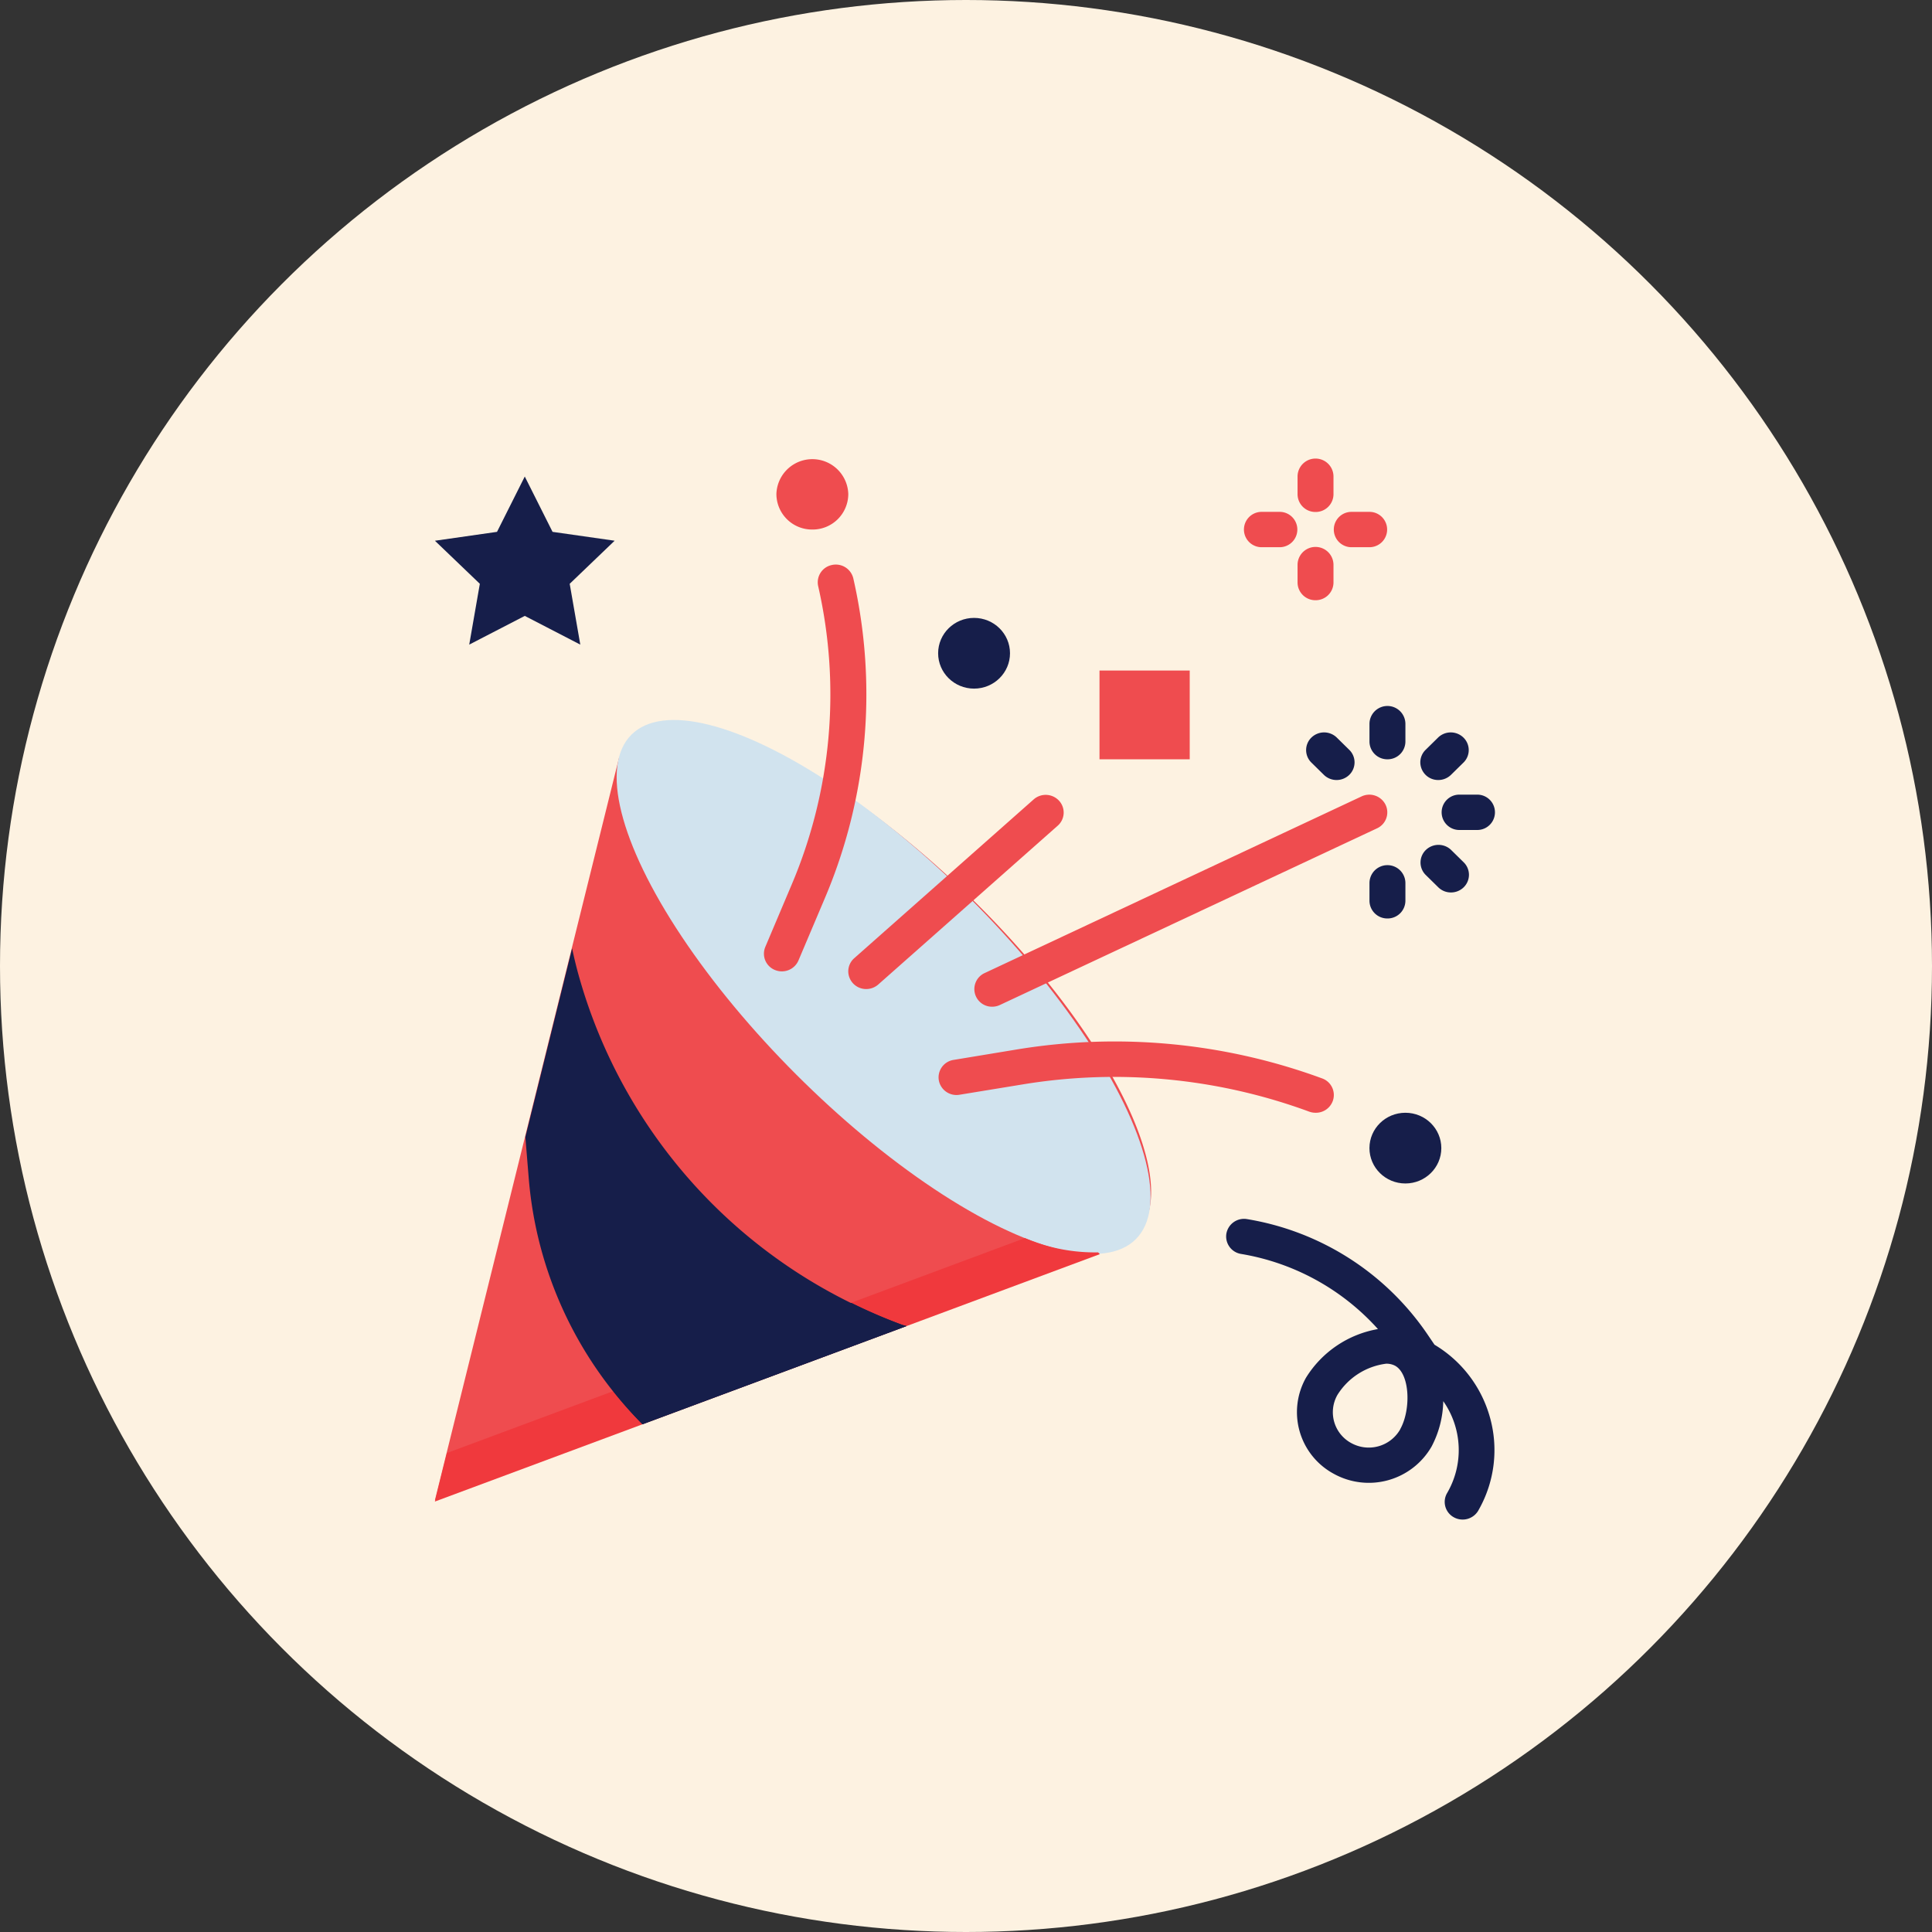
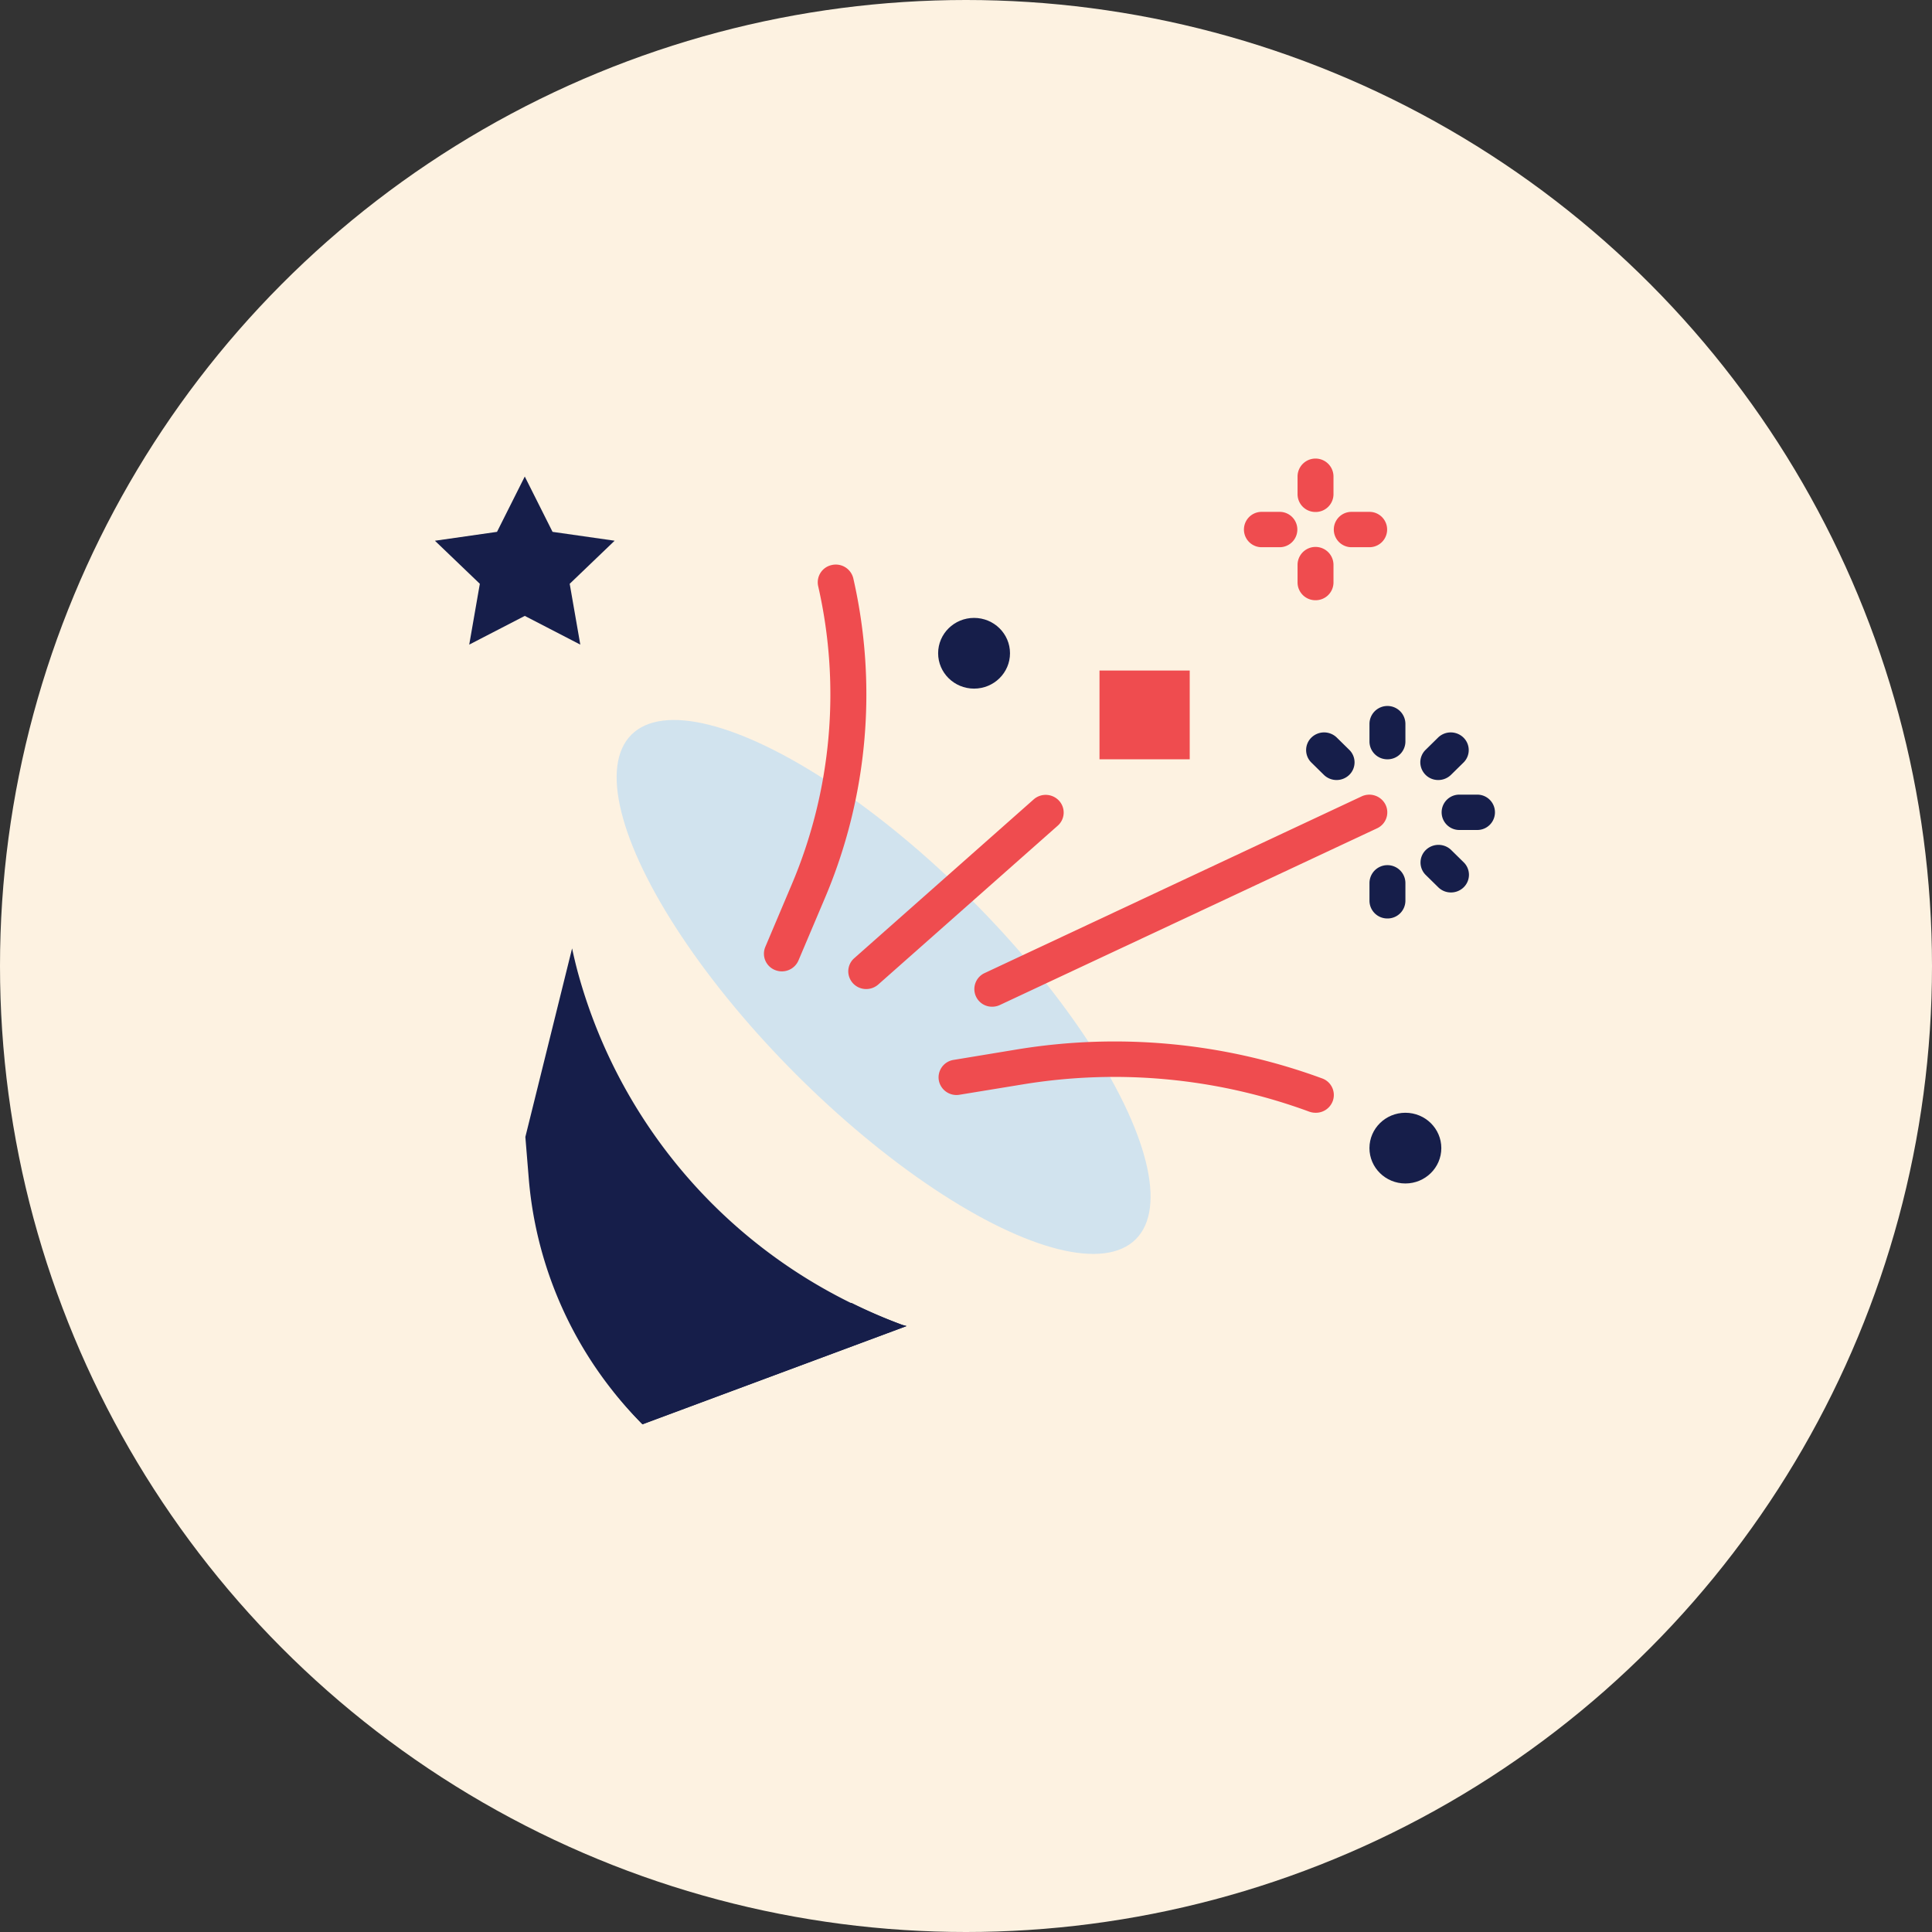
<svg xmlns="http://www.w3.org/2000/svg" width="80" height="80">
  <rect width="100%" height="100%" fill="#333333" stroke="none" />
  <g data-name="Group 41591">
    <g data-name="Group 41588" transform="translate(-1568 5543)">
      <circle data-name="Ellipse 22" cx="40" cy="40" r="40" transform="translate(1568 -5543)" fill="#fdf2e1" />
    </g>
  </g>
  <g transform="translate(-276 -1741)">
    <path fill="rgba(255,255,255,0.01)" d="M292 1758h48v48h-48z" />
-     <path d="M316.272 1778.248c-5.772-5.672-12.093-8.648-14.128-6.648a1.993 1.993 0 0 0-.479.814l-.033-.032-1.943 7.83-1.935 7.807-2.293 9.244-1.452 5.854 8.6-3.2 10.934-4.068 8.718-3.249-.01-.01a2.038 2.038 0 0 0 .781-.454c2.034-1.997-.992-8.216-6.76-13.888Z" fill="#ef4c4f" />
    <ellipse cx="14.77" cy="5.123" rx="14.77" ry="5.123" transform="rotate(-135 531.655 831.815)" fill="#d1e3ee" />
-     <path data-name="Shape" d="M321.469 1792.858a7.4 7.4 0 0 1-3.03-.591l-7.13 2.653-10.937 4.064-5.865 2.182-.5 2.01 8.6-3.2 10.931-4.066 8.005-2.979Z" fill="#f0393d" />
    <g fill="#ef4c4f">
      <path data-name="Shape" d="M330.473 1787.077a.775.775 0 0 1-.261-.046 23.366 23.366 0 0 0-11.841-1.132l-2.658.435a.742.742 0 0 1-.842-.621.733.733 0 0 1 .6-.822l2.659-.439a24.9 24.9 0 0 1 12.609 1.2.729.729 0 0 1 .449.936.743.743 0 0 1-.715.489ZM317.081 1782.686a.73.73 0 0 1-.323-1.387l15.623-7.322a.75.75 0 0 1 .992.346.727.727 0 0 1-.352.976l-15.623 7.318a.755.755 0 0 1-.317.069ZM308.376 1781.222a.744.744 0 0 1-.286-.056.727.727 0 0 1-.4-.957l1.081-2.554a20.154 20.154 0 0 0 1.11-12.374.731.731 0 0 1 .55-.882.745.745 0 0 1 .9.539l.006.026a21.586 21.586 0 0 1-1.193 13.255l-1.082 2.553a.745.745 0 0 1-.686.45Z" />
    </g>
    <ellipse data-name="Oval" cx="1.488" cy="1.464" rx="1.488" ry="1.464" transform="translate(332.706 1787.077)" fill="#161e4a" />
    <ellipse data-name="Oval" cx="1.488" cy="1.464" rx="1.488" ry="1.464" transform="translate(314.846 1766.586)" fill="#161e4a" />
-     <path data-name="Shape" d="M309.637 1762.927a1.476 1.476 0 0 1-1.488-1.464 1.489 1.489 0 0 1 2.977 0 1.476 1.476 0 0 1-1.489 1.464Z" fill="#ef4c4f" />
    <g data-name="Group" fill="#ef4c4f">
      <path data-name="Shape" d="M330.473 1765.854a.738.738 0 0 1-.744-.732v-.731a.744.744 0 0 1 1.488 0v.732a.738.738 0 0 1-.744.731ZM330.473 1762.2a.738.738 0 0 1-.744-.732v-.736a.744.744 0 0 1 1.488 0v.732a.738.738 0 0 1-.744.736ZM332.706 1763.659h-.744a.732.732 0 1 1 0-1.464h.744a.732.732 0 1 1 0 1.464ZM328.988 1763.659h-.747a.732.732 0 1 1 0-1.464h.747a.732.732 0 1 1 0 1.464Z" />
    </g>
    <path data-name="Shape" d="M299.916 1781.222a20.29 20.29 0 0 1-.227-.951l-1.935 7.807.146 1.785a16.309 16.309 0 0 0 4.7 10.111l10.938-4.064c-.059-.018-.121-.032-.181-.051a21.589 21.589 0 0 1-13.441-14.637Z" fill="#161e4a" />
    <path data-name="Shape" d="M313.538 1795.91c-.059-.018-.121-.032-.181-.051a21.932 21.932 0 0 1-2.1-.91l-9.85 3.664a16.476 16.476 0 0 0 1.2 1.365Z" fill="#161e4a" />
    <path data-name="Shape" d="M325.264 1768.766v3.674h-3.736v-3.674ZM311.869 1781.954a.738.738 0 0 1-.744-.732.727.727 0 0 1 .246-.544l7.442-6.586a.753.753 0 0 1 1.05.075.723.723 0 0 1-.054 1.013l-7.442 6.586a.752.752 0 0 1-.498.188Z" fill="#ef4c4f" />
    <g data-name="Group" fill="#161e4a">
      <path data-name="Shape" d="M333.451 1779.032a.738.738 0 0 1-.744-.732v-.732a.744.744 0 0 1 1.488 0v.732a.738.738 0 0 1-.744.732ZM336.082 1777.955a.745.745 0 0 1-.526-.214l-.526-.517a.723.723 0 0 1 .018-1.035.754.754 0 0 1 1.034 0l.526.517a.723.723 0 0 1 0 1.035.75.75 0 0 1-.526.214ZM337.171 1775.368h-.744a.732.732 0 1 1 0-1.464h.744a.732.732 0 1 1 0 1.464ZM335.556 1773.299a.738.738 0 0 1-.744-.732.725.725 0 0 1 .218-.517l.526-.517a.753.753 0 0 1 1.052.018.723.723 0 0 1 0 1.017l-.526.517a.751.751 0 0 1-.526.214ZM333.451 1772.441a.738.738 0 0 1-.744-.732v-.732a.744.744 0 0 1 1.488 0v.732a.738.738 0 0 1-.744.732ZM331.345 1773.299a.75.75 0 0 1-.526-.214l-.526-.517a.723.723 0 0 1 .018-1.035.753.753 0 0 1 1.034 0l.526.517a.723.723 0 0 1 0 1.035.751.751 0 0 1-.526.214ZM297.73 1760.732l1.15 2.291 2.571.367-1.861 1.784.439 2.518-2.299-1.189-2.3 1.189.439-2.518-1.86-1.783 2.571-.368Z" />
    </g>
-     <path data-name="Shape" d="M337.681 1799.639a5.091 5.091 0 0 0-2.281-2.957l-.307-.452a11.247 11.247 0 0 0-7.472-4.752.742.742 0 0 0-.842.621.733.733 0 0 0 .6.822 9.78 9.78 0 0 1 5.679 3.113 4.391 4.391 0 0 0-2.977 2.01 2.9 2.9 0 0 0 1.148 3.983 3 3 0 0 0 4.05-1.129 4.187 4.187 0 0 0 .483-1.879 3.526 3.526 0 0 1 .163 3.8.725.725 0 0 0 .26 1 .751.751 0 0 0 1.02-.256l.019-.034a5.015 5.015 0 0 0 .457-3.89Zm-3.7.545a1.5 1.5 0 0 1-2.022.574 1.451 1.451 0 0 1-.584-1.989l.007-.012a2.792 2.792 0 0 1 2.015-1.289.767.767 0 0 1 .372.085c.624.347.657 1.84.208 2.631Z" fill="#161e4a" />
  </g>
</svg>